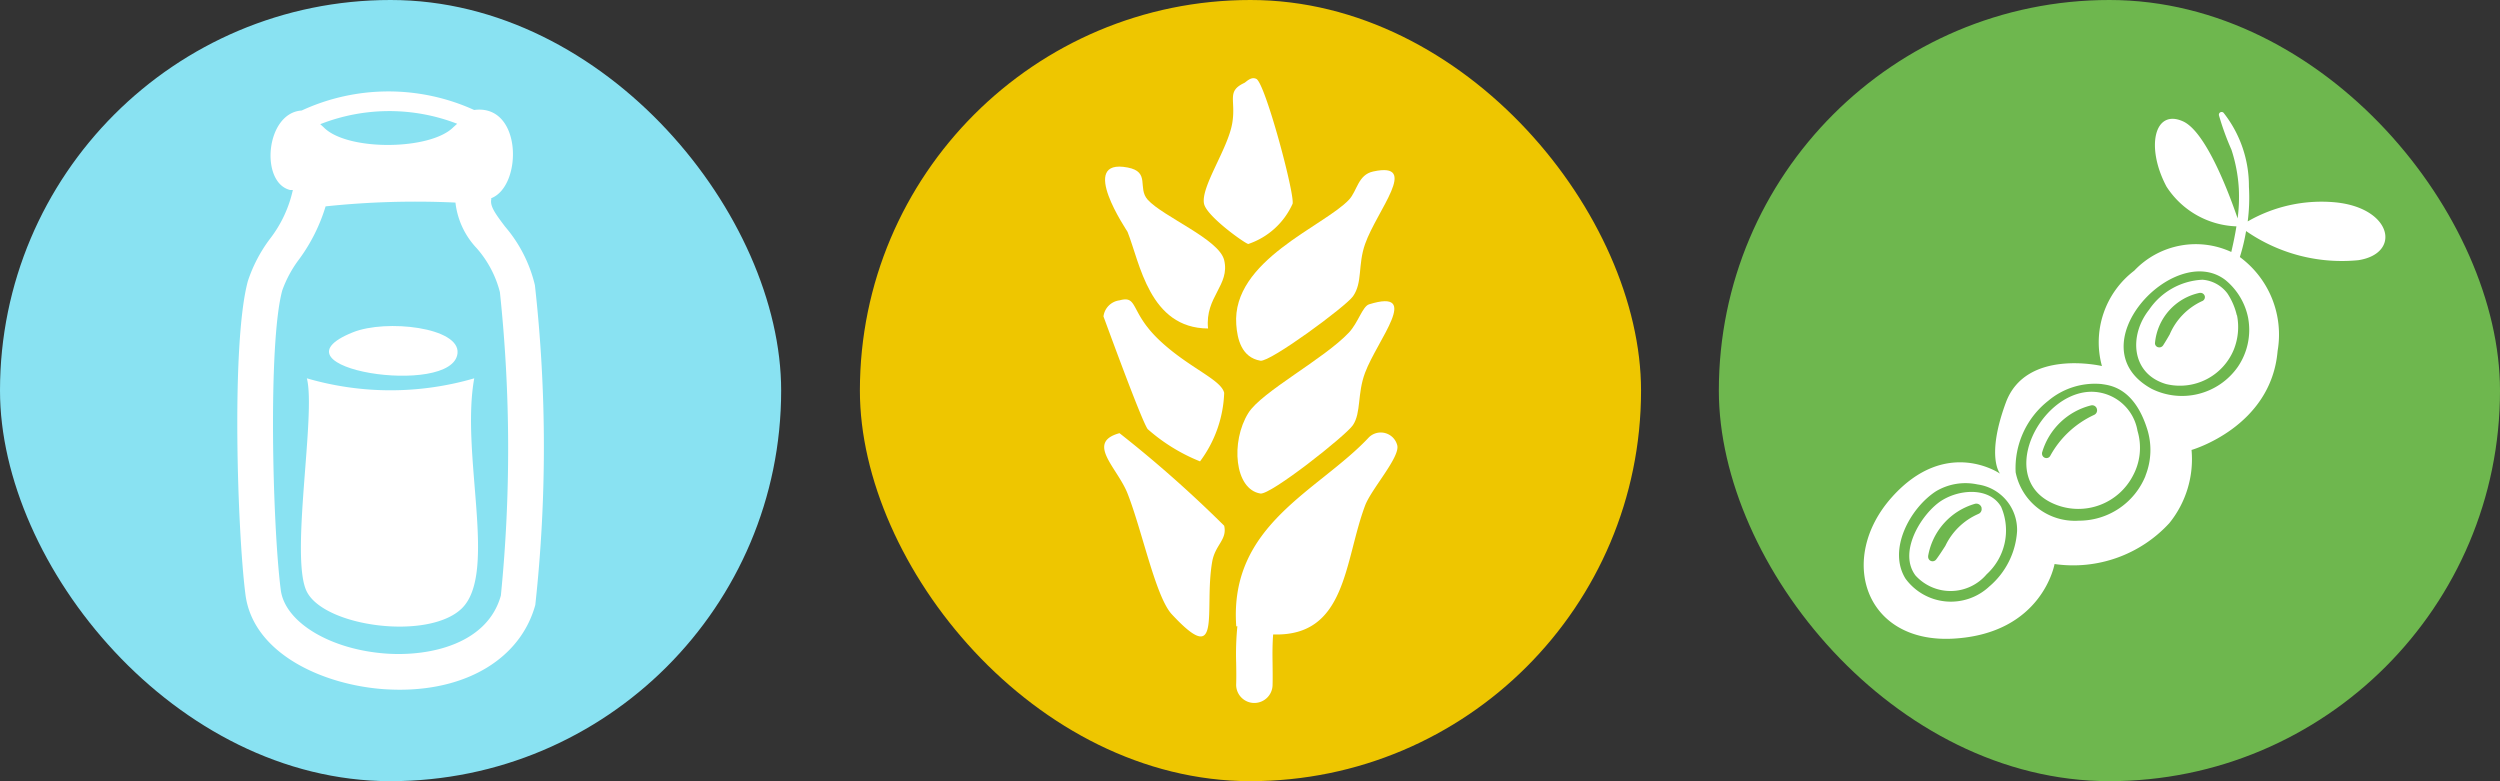
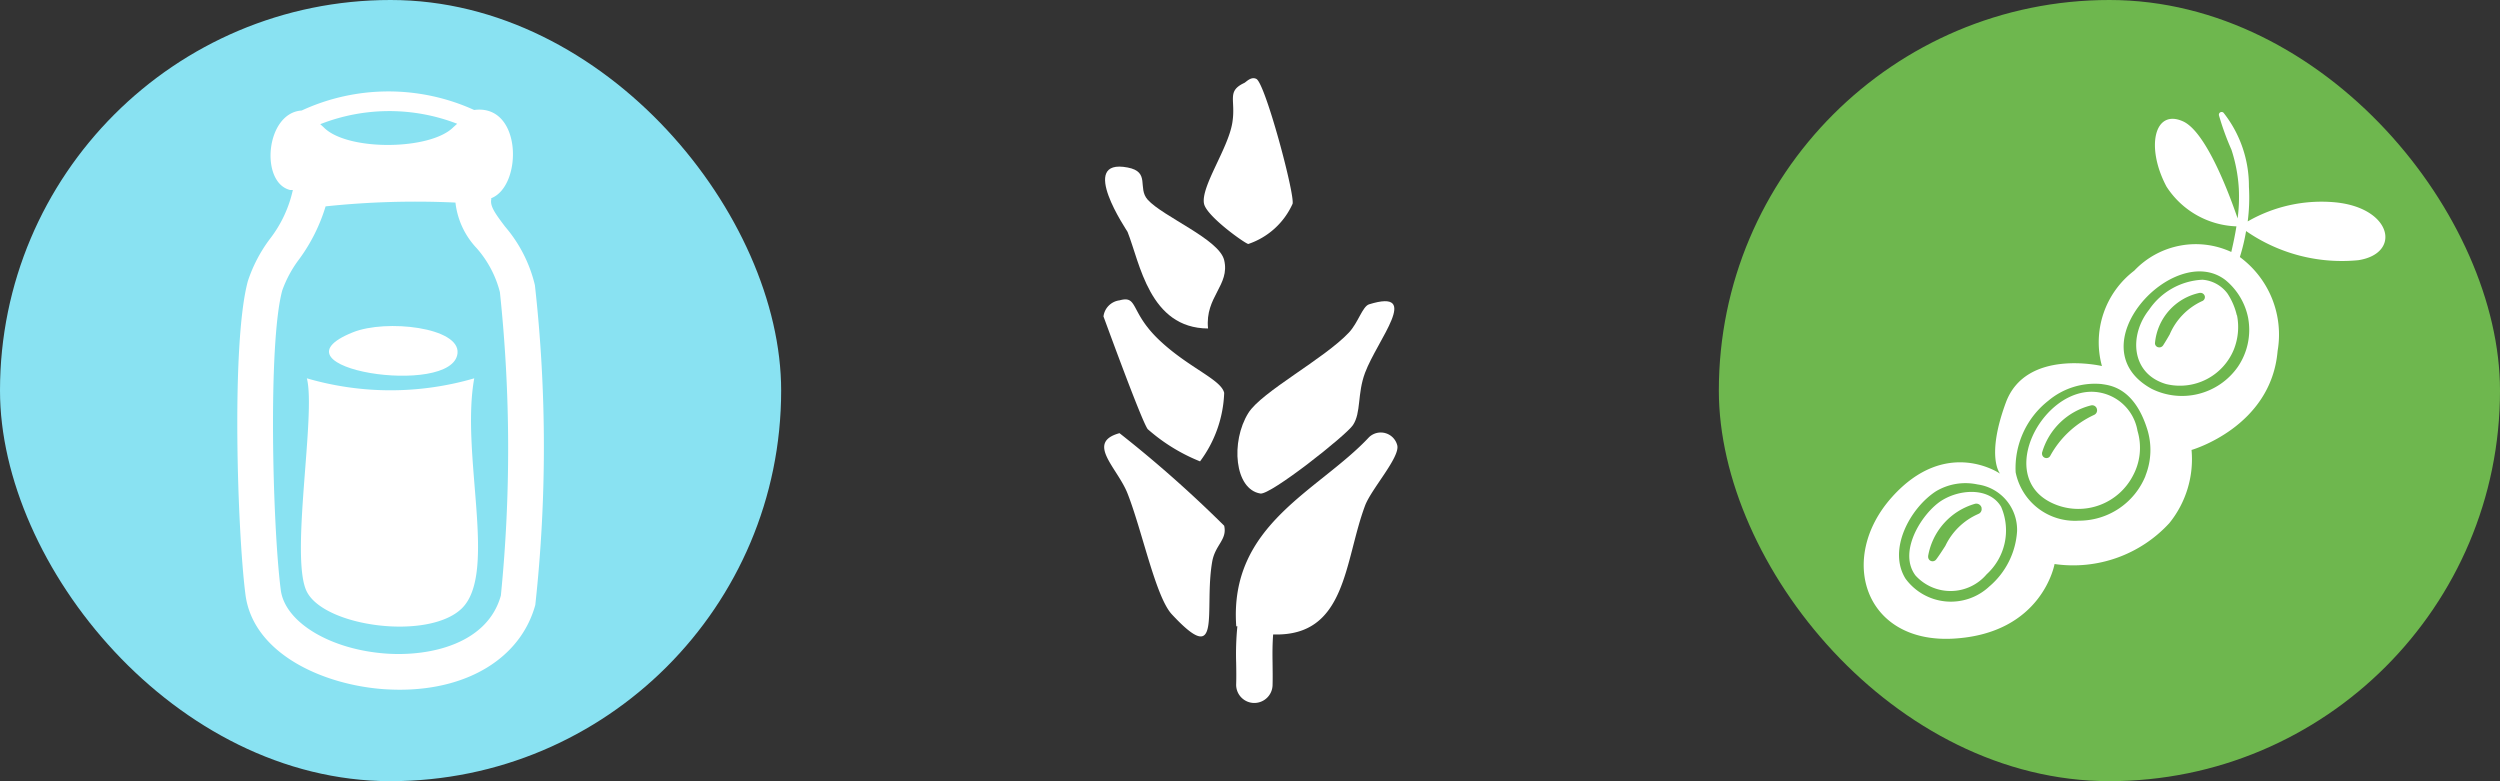
<svg xmlns="http://www.w3.org/2000/svg" width="101.382" height="31.678" viewBox="0 0 101.382 31.678">
  <rect x="0" y="0" width="101.382" height="31.678" fill="#333333" stroke="none" />
  <g id="b0a12b69-78b4-4b65-8266-a3e6d574d62b" data-name="Layer 2">
    <g id="e3bbd4da-a57c-4d72-9c6c-c0afd5d21223" data-name="Layer 1">
      <rect width="31.678" height="31.678" rx="15.839" style="fill:#89e2f2" />
      <g id="a3c96e7a-5fb7-426e-8f43-8b6373929f0c" data-name="ac912445-0d58-4fe8-99a3-e8e38d14c15a">
        <g id="b9794097-5c70-4fb5-9a82-a60396abca0e" data-name="bfec56aa-74c2-4a91-aeb3-62f2e946c526">
          <path d="M18.554,14.323c.102-1.046-2.895-1.39-4.244-.847C10.688,14.931,18.376,16.137,18.554,14.323Z" style="fill:#fff" />
          <path d="M19.232,15.342a12.113,12.113,0,0,1-6.788,0c.377,1.46-.697,7.296,0,8.655.734,1.432,4.937,1.977,6.279.68C20.196,23.249,18.67,18.451,19.232,15.342Z" style="fill:#fff" />
          <path d="M21.692,11.564a5.657,5.657,0,0,0-1.211-2.376c-.392-.518-.612-.824-.56-1.093.004-.019-.003-.037,0-.057,1.278-.498,1.262-3.837-.693-3.578a8.393,8.393,0,0,0-6.995.022c-1.464.094-1.699,2.923-.468,3.223h.111a5,5,0,0,1-.936,1.991,5.938,5.938,0,0,0-.888,1.702c-.683,2.509-.421,10.217-.098,12.714.308,2.385,3.126,3.659,5.615,3.836.22.014.434.022.646.022,2.784,0,4.906-1.308,5.493-3.437A59.249,59.249,0,0,0,21.692,11.564ZM18.539,5.019l-.155.14c-.94.945-4.325.972-5.261,0l-.136-.123a7.643,7.643,0,0,1,5.553-.017Zm1.773,19.129c-.535,1.943-2.836,2.482-4.644,2.357-2.272-.159-4.112-1.268-4.282-2.579-.334-2.595-.522-10.008.06-12.148a4.771,4.771,0,0,1,.695-1.279,7.071,7.071,0,0,0,1.063-2.13A34.713,34.713,0,0,1,18.47,8.215a3.216,3.216,0,0,0,.858,1.847,4.313,4.313,0,0,1,.944,1.783,60.247,60.247,0,0,1,.04,12.303Z" style="fill:#fff" />
        </g>
      </g>
-       <rect x="34.871" width="31.678" height="31.678" rx="15.839" style="fill:#eec600" />
      <g id="a039da72-5653-46fc-8710-d6b3e3913727" data-name="f27ba0b1-6e26-4d90-877b-6b90fcf69d64">
        <g id="a79bf95d-576b-45c6-b978-572221da3863" data-name="e4fdb4f0-2a1d-434b-ab22-fa928e593fb6">
          <path d="M50.623,9.894a3.028,3.028,0,0,0,1.796-1.632c.084-.422-1.11-4.877-1.469-5.061-.217-.113-.419.13-.491.162-.736.347-.328.686-.488,1.634-.178,1.049-1.282,2.584-1.144,3.265C48.932,8.776,50.512,9.892,50.623,9.894Z" style="fill:#fff" />
          <path d="M46.542,8.098c-.428-.477.122-1.129-.816-1.306-2.044-.391-.018,2.564,0,2.612.5,1.257.885,3.905,3.264,3.917-.133-1.288.9-1.75.653-2.774C49.44,9.701,47.163,8.789,46.542,8.098Z" style="fill:#fff" />
-           <path d="M50.134,13.159c.041.591.214,1.336.979,1.469.391.067,3.467-2.201,3.755-2.612.397-.566.188-1.263.491-2.123.478-1.358,2.234-3.357.325-2.938-.616.134-.644.784-.978,1.143C53.694,9.177,49.95,10.561,50.134,13.159Z" style="fill:#fff" />
          <path d="M48.665,18.71a4.931,4.931,0,0,0,.979-2.776c-.12-.545-1.419-1.005-2.61-2.121-1.233-1.157-.863-1.846-1.633-1.633a.75.75,0,0,0-.652.653c0-.009,1.54,4.234,1.794,4.57A7.318,7.318,0,0,0,48.665,18.71Z" style="fill:#fff" />
          <path d="M55.52,12.341c-.269.085-.441.744-.816,1.143-1.01,1.075-3.542,2.401-4.081,3.265-.724,1.165-.561,3.095.489,3.265.413.067,3.479-2.359,3.754-2.775.338-.508.17-1.268.491-2.123C55.856,13.784,57.663,11.677,55.52,12.341Z" style="fill:#fff" />
          <path d="M45.399,17.566c-1.383.381-.083,1.402.327,2.449.596,1.518,1.138,4.191,1.795,4.897,2.07,2.226,1.297-.153,1.635-2.123.119-.7.619-.895.488-1.469A49.267,49.267,0,0,0,45.399,17.566Z" style="fill:#fff" />
          <path d="M55.52,17.728c-2.045,2.191-5.686,3.535-5.386,7.673l.045-.005a11.496,11.496,0,0,0-.049,1.493c.005.297.009.577,0,.855a.738.738,0,0,0,.711.763h.027a.741.741,0,0,0,.738-.713c.009-.316.003-.628,0-.932-.007-.395-.004-.77.024-1.134,2.98.101,2.878-2.958,3.727-5.223.25-.672,1.43-1.971,1.305-2.449a.69.69,0,0,0-1.142-.328Z" style="fill:#fff" />
        </g>
      </g>
      <rect x="69.704" width="31.678" height="31.678" rx="15.839" style="fill:#6eb74e" />
      <path d="M90.709,12.787a2.711,2.711,0,0,0-.38-.886,1.392,1.392,0,0,0-1.012-.557,2.771,2.771,0,0,0-2.164,1.214c-.826,1.042-.732,2.602.69,3.017a2.364,2.364,0,0,0,2.746-1.402,2.466,2.466,0,0,0,.127-1.392Zm-1.416-.572a2.612,2.612,0,0,0-1.306,1.348c-.085.147-.173.297-.267.443a.18.18,0,0,1-.154.081.173.173,0,0,1-.135-.059.164.164,0,0,1-.039-.127,2.292,2.292,0,0,1,1.813-2.025h.028a.181.181,0,0,1,.181.151A.177.177,0,0,1,89.293,12.215Z" style="fill:#fff" />
      <path d="M86.682,17.473a1.901,1.901,0,0,0-1.873-1.586c-2.117.014-3.915,3.621-1.429,4.582a2.494,2.494,0,0,0,3.113-1.172A2.382,2.382,0,0,0,86.682,17.473ZM84.91,16.831a3.88,3.88,0,0,0-1.772,1.664.173.173,0,0,1-.148.081.178.178,0,0,1-.18-.177h0a.185.185,0,0,1,0-.038,2.761,2.761,0,0,1,1.972-1.917.21.21,0,0,1,.062-.009.196.196,0,0,1,.194.165.201.201,0,0,1-.134.232Z" style="fill:#fff" />
      <path d="M94.722,8.207a6,6,0,0,0-3.571.772A7.554,7.554,0,0,0,91.2,7.568a4.792,4.792,0,0,0-1.029-2.995.111.111,0,0,0-.185.108,10.812,10.812,0,0,0,.506,1.392A6.262,6.262,0,0,1,90.79,7.643a6.819,6.819,0,0,1-.048,1.214c-.315-.92-1.266-3.512-2.216-3.936-1.163-.524-1.519,1.048-.668,2.647a3.518,3.518,0,0,0,2.835,1.611c-.054.348-.127.694-.208,1.039a3.435,3.435,0,0,0-3.936.759,3.648,3.648,0,0,0-1.31,3.867s-3.083-.726-3.897,1.484-.233,2.881-.233,2.881-2.182-1.519-4.393.959-1.105,5.934,2.502,5.73,4.1-3.025,4.1-3.025a5.295,5.295,0,0,0,4.654-1.658,4.118,4.118,0,0,0,.901-2.968s3.228-.925,3.49-4.013a3.905,3.905,0,0,0-1.531-3.81,7.737,7.737,0,0,0,.253-1.054,6.815,6.815,0,0,0,4.556,1.181C97.389,10.276,97.01,8.441,94.722,8.207ZM80.683,23.773a2.28,2.28,0,0,1-3.409-.307c-.734-1.181.191-2.866,1.234-3.543a2.332,2.332,0,0,1,1.684-.278,1.857,1.857,0,0,1,1.606,1.898,3.205,3.205,0,0,1-1.115,2.231Zm6.327-4.485A2.91,2.91,0,0,1,84.3,21.115a2.45,2.45,0,0,1-2.56-1.964,3.469,3.469,0,0,1,1.326-2.901,2.941,2.941,0,0,1,2.151-.677c.283.049,1.302.092,1.849,1.8a2.813,2.813,0,0,1-.061,1.917Zm4.161-6.378a2.657,2.657,0,0,1-.426,1.974,2.764,2.764,0,0,1-3.486.886c-3.111-1.7.911-6.016,2.989-4.413A2.658,2.658,0,0,1,91.172,12.91Z" style="fill:#fff" />
      <path d="M81.153,20.557c-.499-.859-1.85-.715-2.574-.145-.759.599-1.578,2.025-.9,2.926a1.919,1.919,0,0,0,2.884-.048,2.406,2.406,0,0,0,.59-2.732Zm-.936.29a2.651,2.651,0,0,0-1.327,1.288c-.118.183-.238.373-.371.55a.182.182,0,0,1-.149.076.178.178,0,0,1-.178-.178.214.214,0,0,1,0-.039,2.679,2.679,0,0,1,1.898-2.113.22.22,0,0,1,.268.158v0h0v.02a.207.207,0,0,1-.148.238Z" style="fill:#fff" />
    </g>
  </g>
</svg>